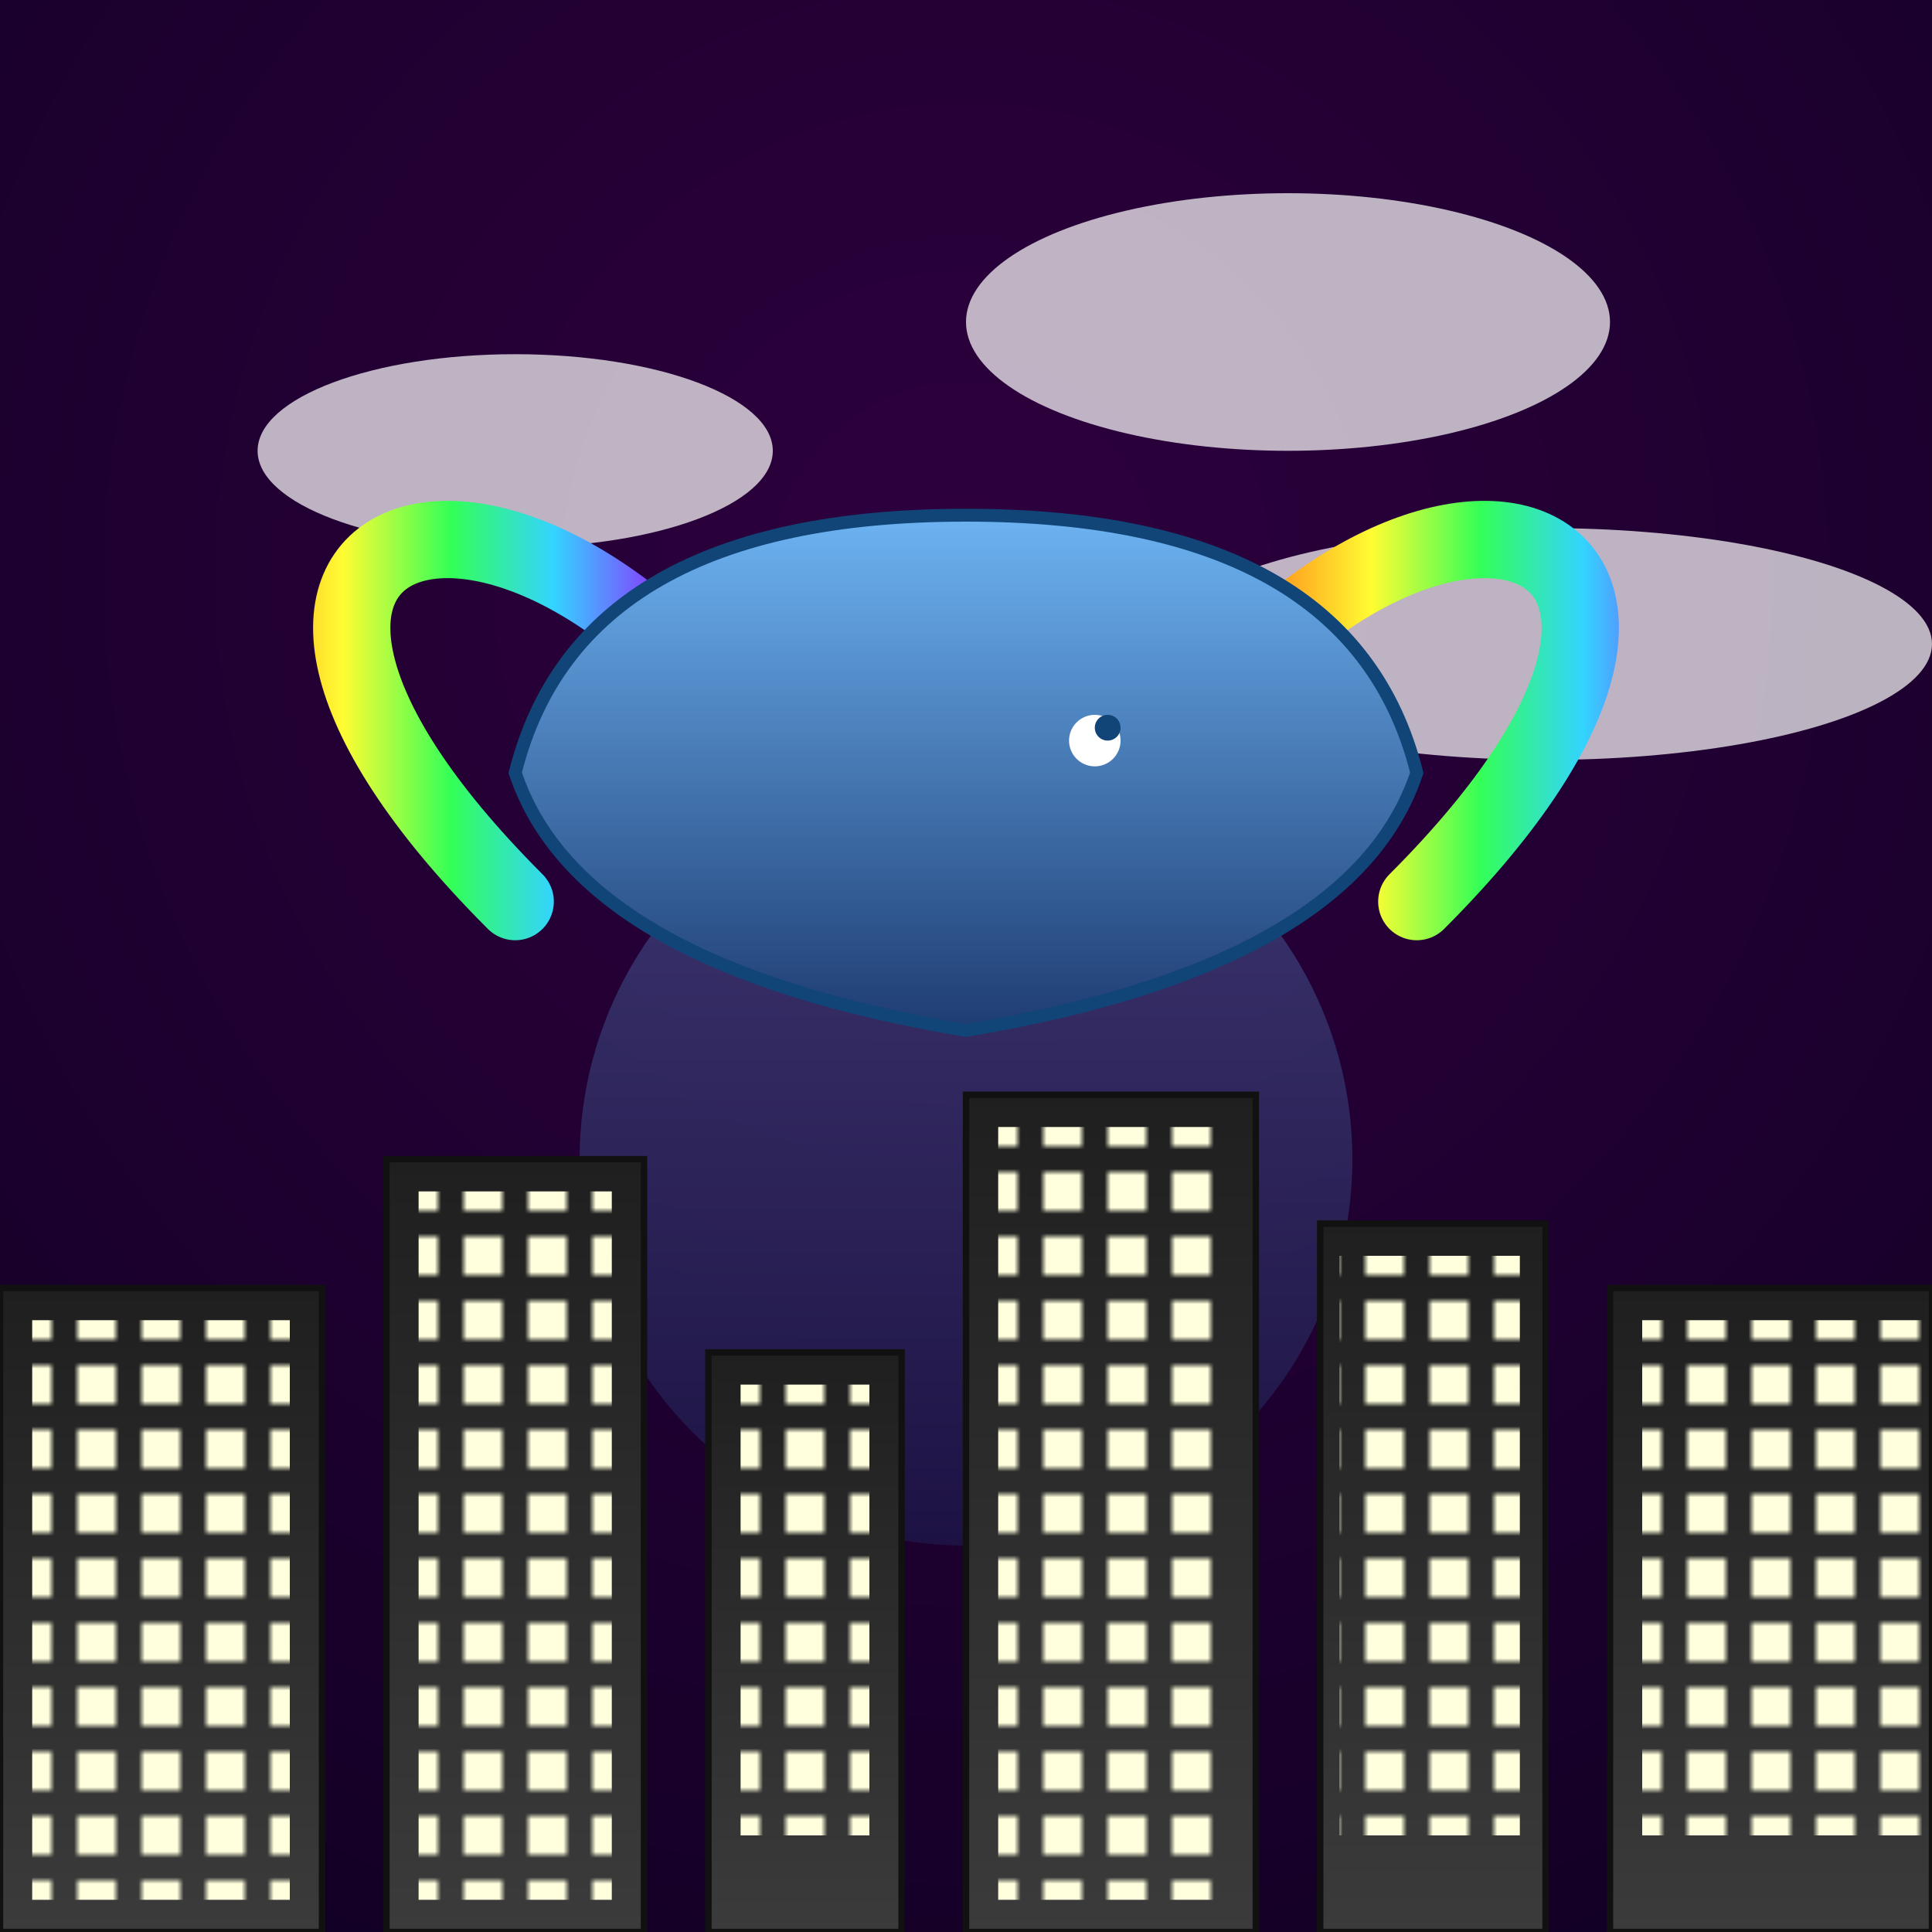
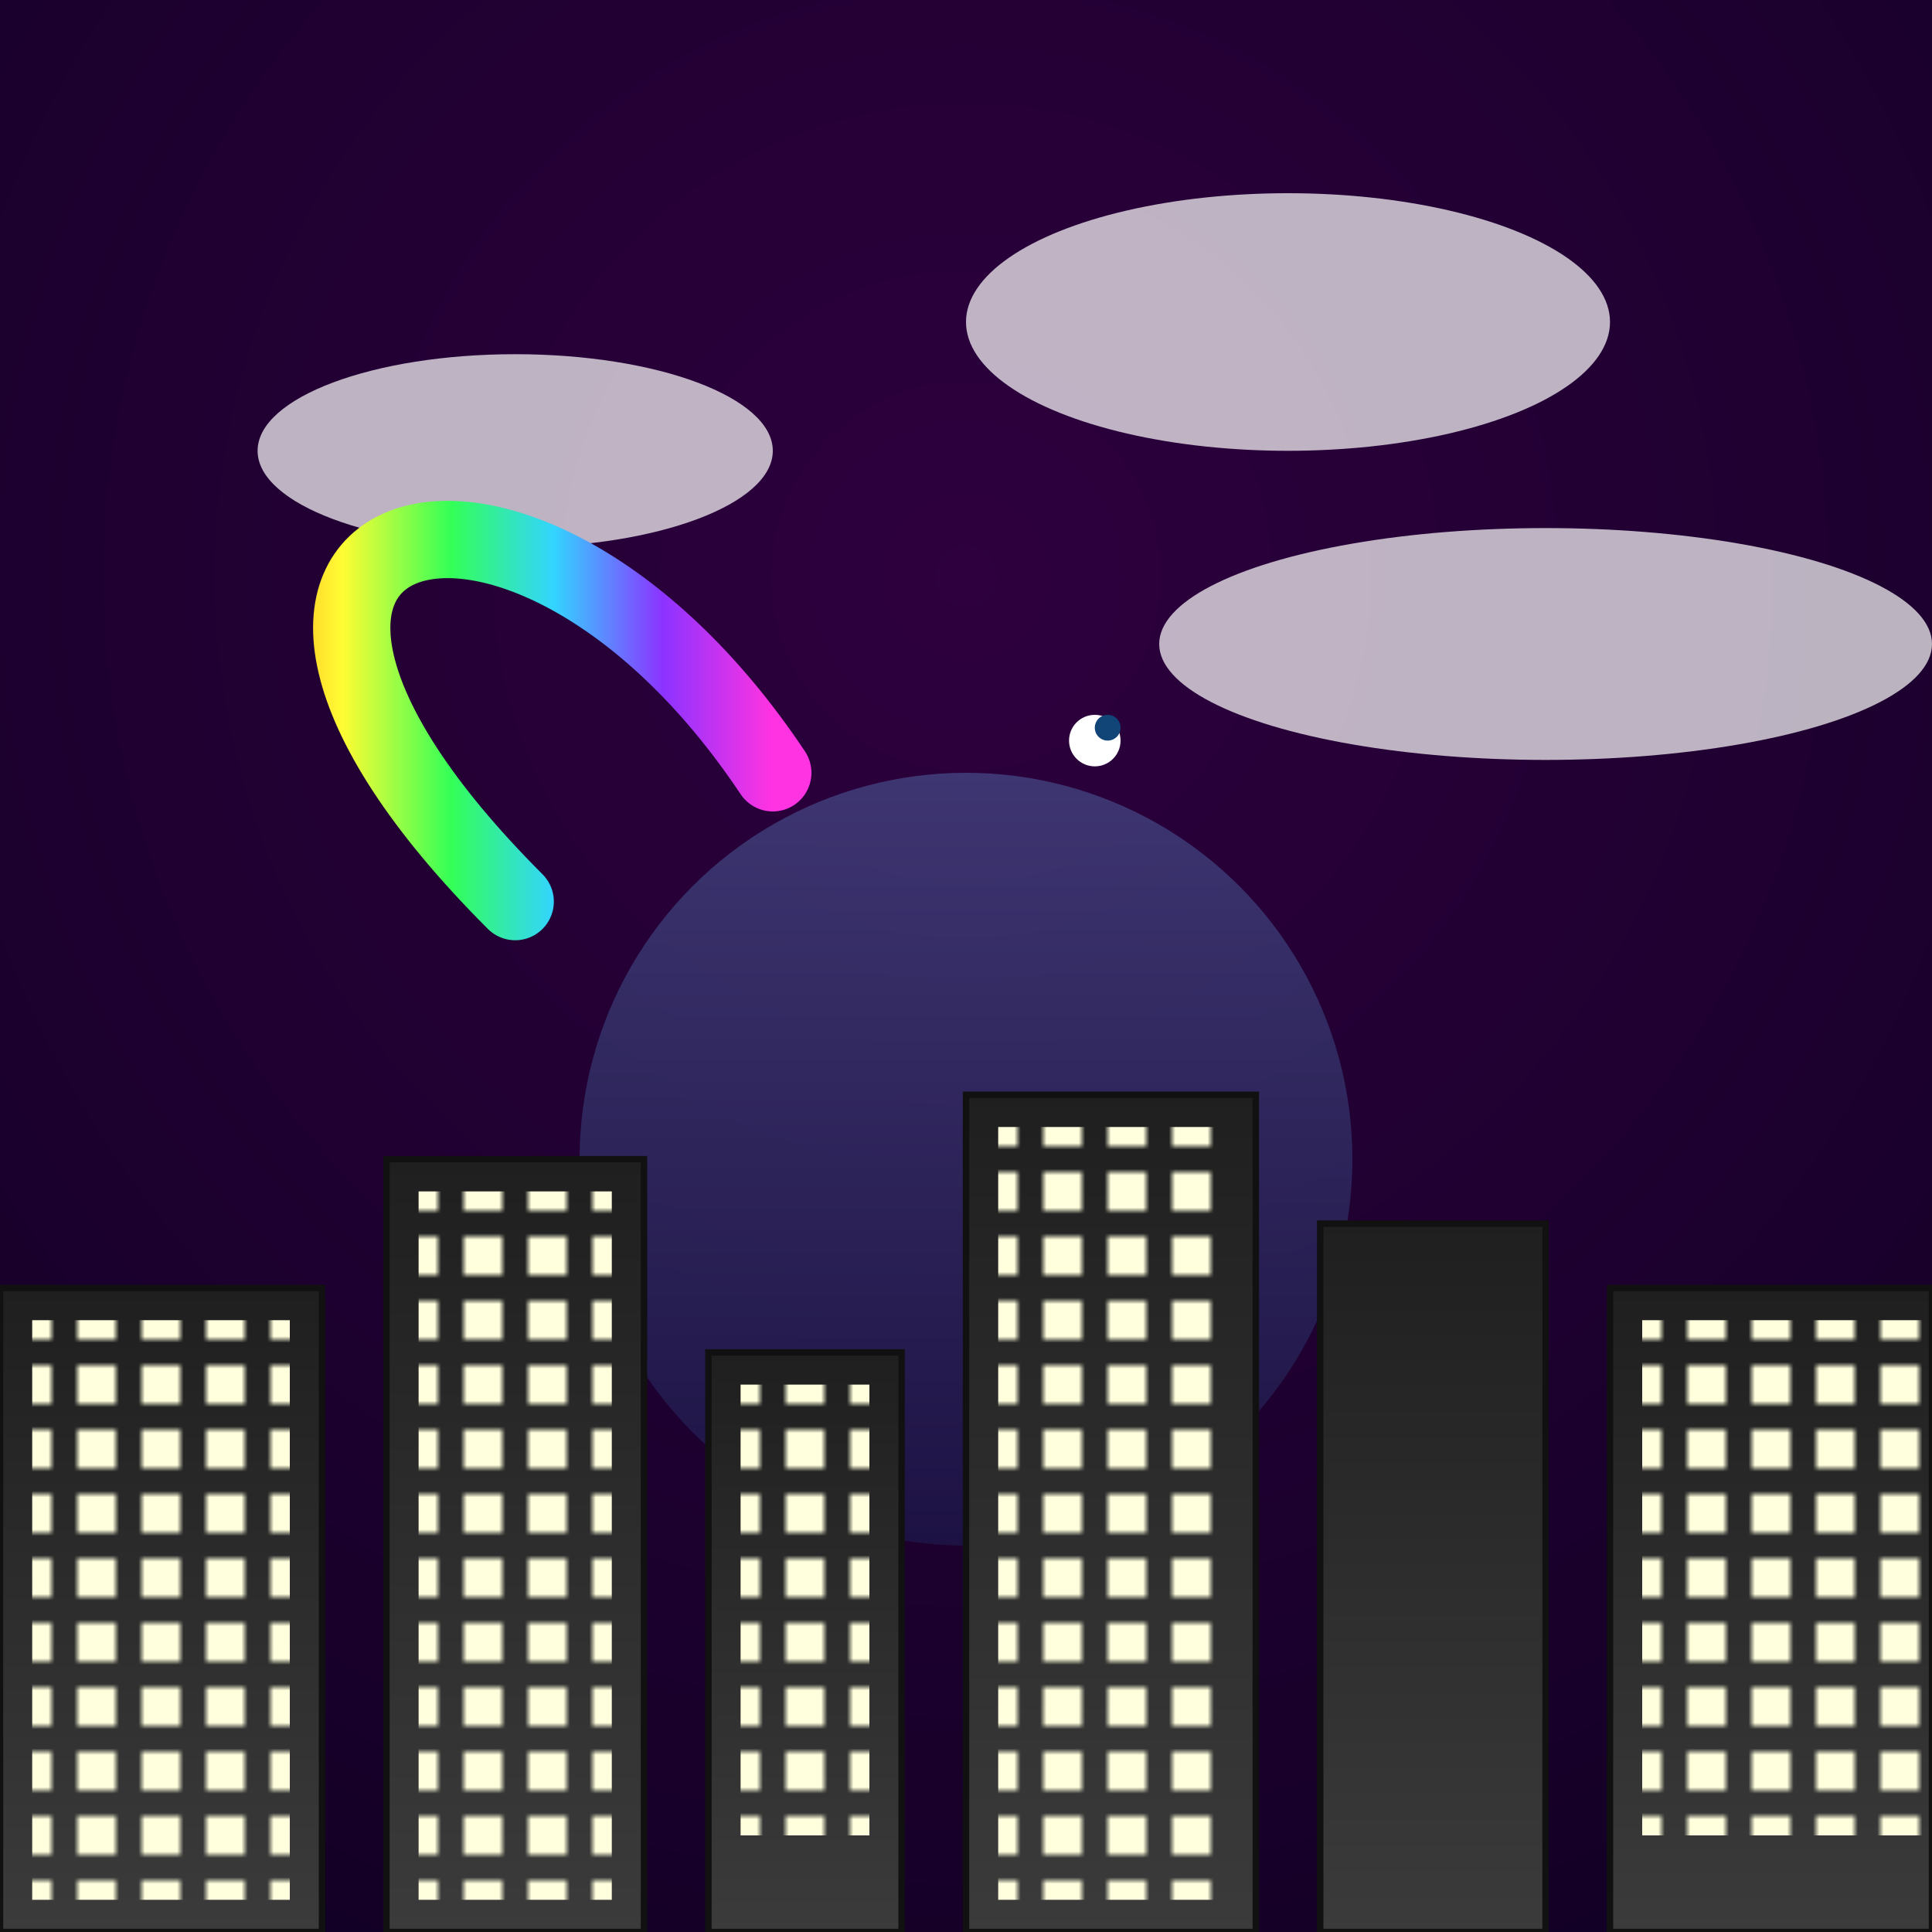
<svg xmlns="http://www.w3.org/2000/svg" viewBox="0 0 300 300">
  <defs>
    <radialGradient id="skyGrad" cx="50%" cy="30%" r="80%">
      <stop offset="0%" stop-color="#2e003e" />
      <stop offset="100%" stop-color="#120025" />
    </radialGradient>
    <linearGradient id="whaleGrad" x1="0%" y1="0%" x2="0%" y2="100%">
      <stop offset="0%" stop-color="#6db3f2" />
      <stop offset="100%" stop-color="#1e3c72" />
    </linearGradient>
    <linearGradient id="rainbowGrad" x1="0%" y1="0%" x2="100%" y2="0%">
      <stop offset="0%" stop-color="#ff1a1a" />
      <stop offset="16%" stop-color="#ff8c1a" />
      <stop offset="33%" stop-color="#fffc33" />
      <stop offset="50%" stop-color="#33ff57" />
      <stop offset="66%" stop-color="#33d4ff" />
      <stop offset="83%" stop-color="#8c33ff" />
      <stop offset="100%" stop-color="#ff33e1" />
    </linearGradient>
    <linearGradient id="bldGrad" x1="0%" y1="0%" x2="0%" y2="100%">
      <stop offset="0%" stop-color="#1f1f1f" />
      <stop offset="100%" stop-color="#3b3b3b" />
    </linearGradient>
    <pattern id="windowPattern" width="10" height="10" patternUnits="userSpaceOnUse">
      <rect x="2" y="2" width="6" height="6" fill="#ffd" />
    </pattern>
    <filter id="cloudBlur">
      <feGaussianBlur in="SourceGraphic" stdDeviation="3" />
    </filter>
    <filter id="glow" x="-50%" y="-50%" width="200%" height="200%">
      <feGaussianBlur in="SourceGraphic" stdDeviation="4" result="coloredBlur" />
      <feMerge>
        <feMergeNode in="coloredBlur" />
        <feMergeNode in="SourceGraphic" />
      </feMerge>
    </filter>
  </defs>
  <rect width="300" height="300" fill="url(#skyGrad)" />
  <circle cx="150" cy="180" r="60" fill="url(#whaleGrad)" opacity="0.3" />
  <g filter="url(#cloudBlur)" opacity="0.7">
    <ellipse cx="80" cy="70" rx="40" ry="15" fill="#fff" />
    <ellipse cx="200" cy="50" rx="50" ry="20" fill="#fff" />
    <ellipse cx="240" cy="100" rx="60" ry="18" fill="#fff" />
  </g>
  <g id="city">
    <rect x="0" y="200" width="50" height="100" fill="url(#bldGrad)" stroke="#111" stroke-width="1" />
    <rect x="60" y="180" width="40" height="120" fill="url(#bldGrad)" stroke="#111" stroke-width="1" />
    <rect x="110" y="210" width="30" height="90" fill="url(#bldGrad)" stroke="#111" stroke-width="1" />
    <rect x="150" y="170" width="45" height="130" fill="url(#bldGrad)" stroke="#111" stroke-width="1" />
    <rect x="205" y="190" width="35" height="110" fill="url(#bldGrad)" stroke="#111" stroke-width="1" />
    <rect x="250" y="200" width="50" height="100" fill="url(#bldGrad)" stroke="#111" stroke-width="1" />
    <rect x="5" y="205" width="40" height="90" fill="url(#windowPattern)" />
    <rect x="65" y="185" width="30" height="110" fill="url(#windowPattern)" />
    <rect x="115" y="215" width="20" height="70" fill="url(#windowPattern)" />
    <rect x="155" y="175" width="35" height="120" fill="url(#windowPattern)" />
-     <rect x="208" y="195" width="28" height="90" fill="url(#windowPattern)" />
    <rect x="255" y="205" width="45" height="80" fill="url(#windowPattern)" />
  </g>
  <g filter="url(#glow)">
    <path d="M120,120 C80,60 20,80 80,140" fill="none" stroke="url(#rainbowGrad)" stroke-width="12" stroke-linecap="round" />
-     <path d="M180,120 C220,60 280,80 220,140" fill="none" stroke="url(#rainbowGrad)" stroke-width="12" stroke-linecap="round" />
-     <path d="M80,120 Q90,80 150,80 Q210,80 220,120 Q210,150 150,160 Q90,150 80,120 Z" fill="url(#whaleGrad)" stroke="#114477" stroke-width="2" />
    <circle cx="170" cy="115" r="4" fill="#fff" />
    <circle cx="172" cy="113" r="2" fill="#114477" />
  </g>
</svg>